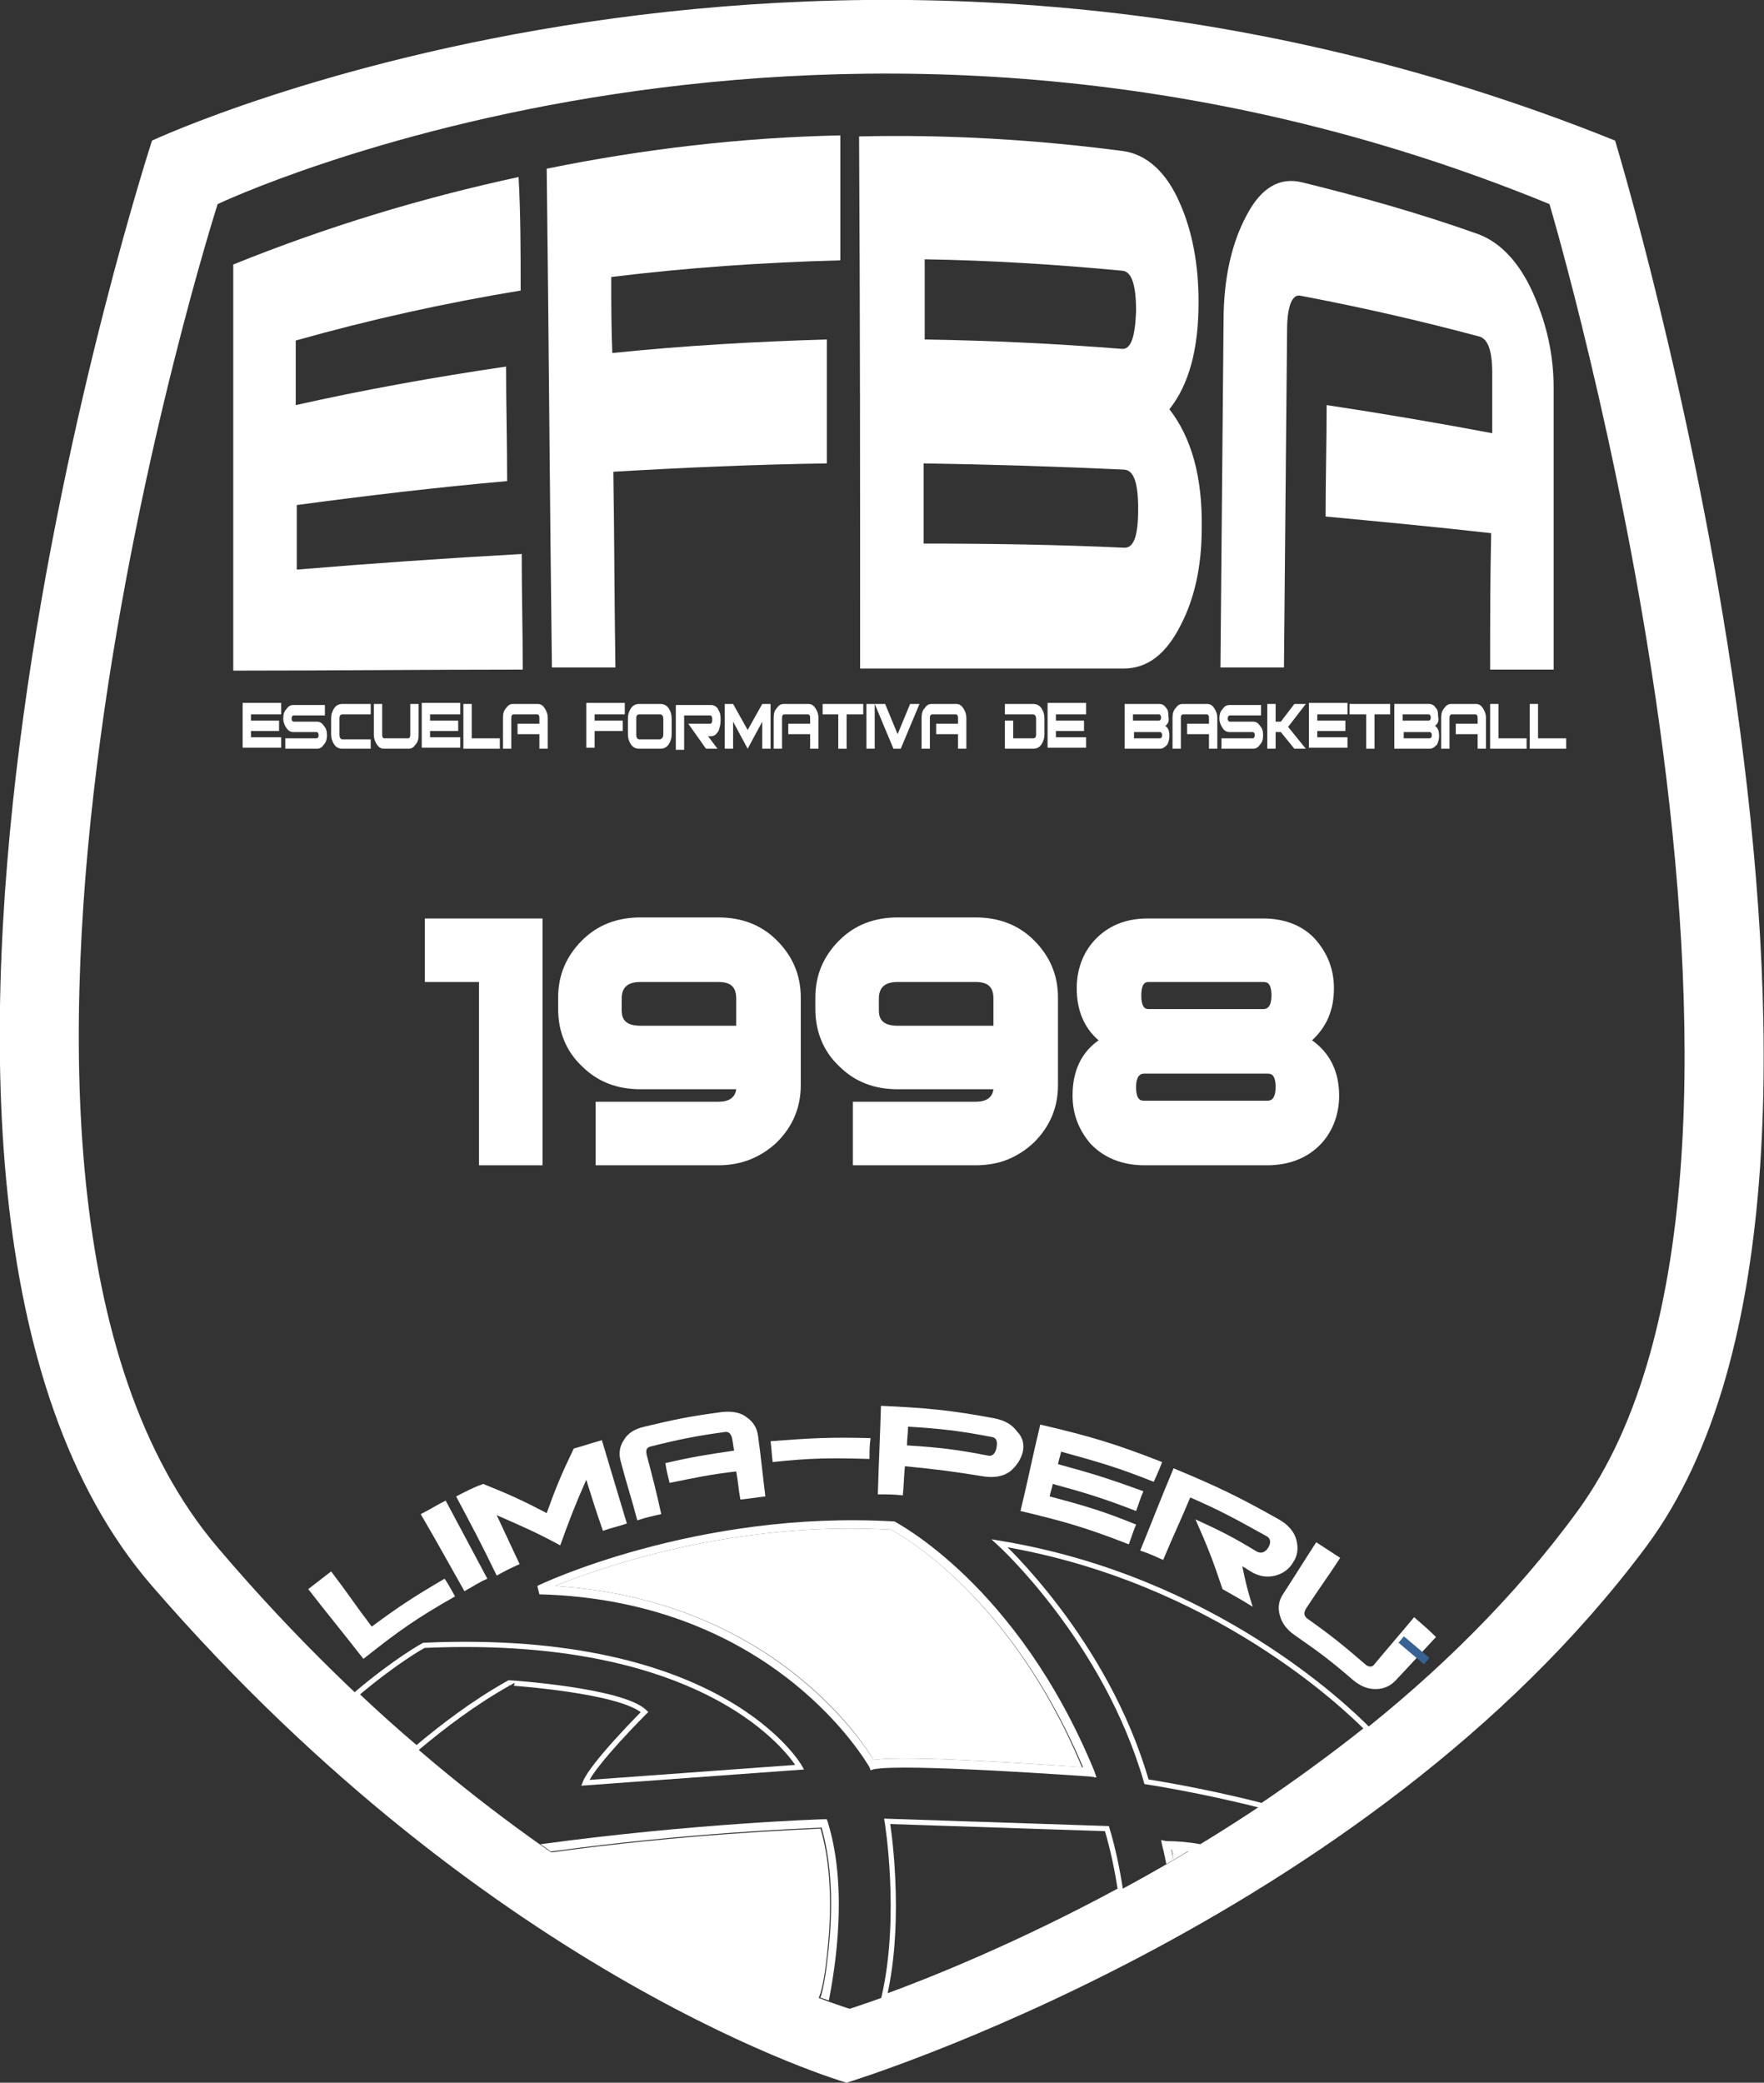
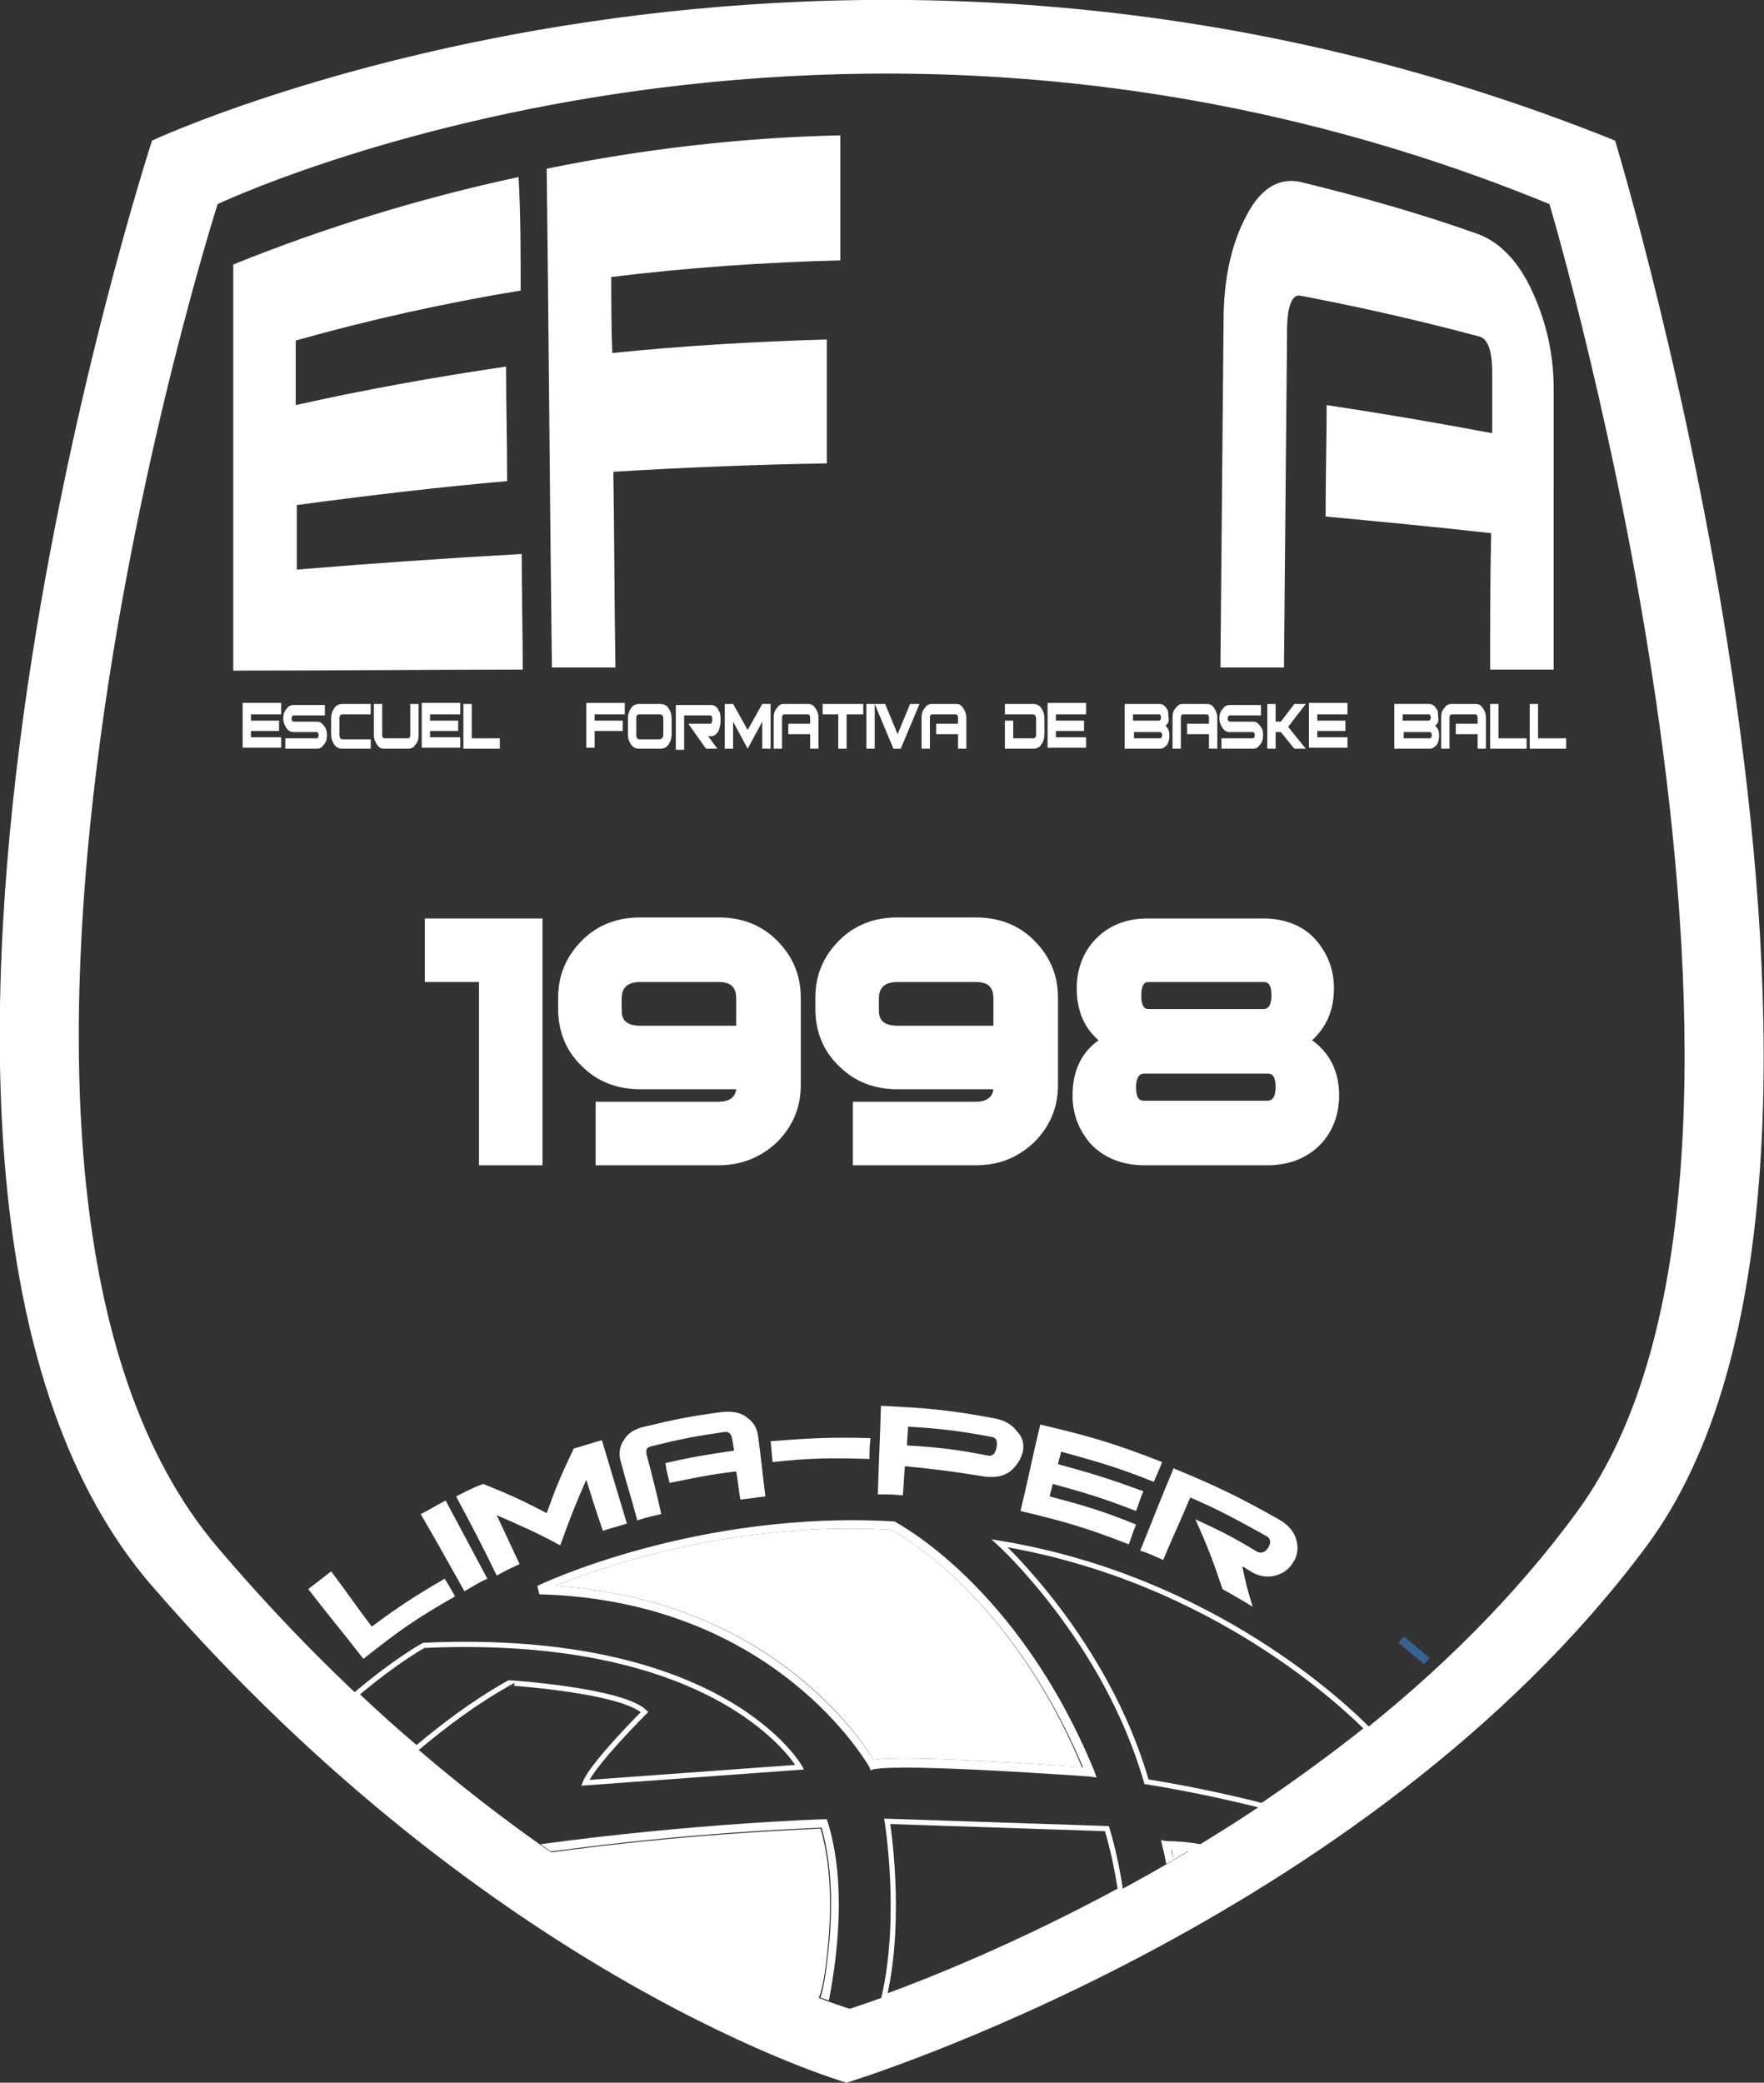
<svg xmlns="http://www.w3.org/2000/svg" version="1.1" id="Capa_1" x="0px" y="0px" viewBox="0 0 169.4 200" style="enable-background:new 0 0 169.4 200;" xml:space="preserve">
  <rect x="0" y="0" width="169.4" height="200" fill="#333333" stroke="none" />
  <style type="text/css">
	.st0{fill:#FFFFFF;}
	.st1{fill:none;}
	.st2{fill:none;stroke:#FFFFFF;stroke-width:0.5;stroke-miterlimit:10;}
	.st3{fill:#FFFFFF;enable-background:new    ;}
	.st4{fill:#366393;}
</style>
  <g>
    <path class="st0" d="M155.1,13.5c-75.5-30.4-140.5,0-140.5,0s-32.9,100.8,0,138.8c32.9,38,66.7,47.7,66.7,47.7s49.8-15.2,76.8-51.5   C185.1,112.2,155.1,13.5,155.1,13.5z M151.5,145.1c-24.6,33.7-69.9,47.8-69.9,47.8s-30.7-9-60.7-44.3c-30-35.3,0-129,0-129   s59.2-28.2,127.9,0C148.8,19.6,176.1,111.4,151.5,145.1z" />
    <g>
-       <path class="st1" d="M148.8,19.6c-68.8-28.2-127.9,0-127.9,0s-30,93.7,0,129c4.5,5.2,8.9,9.9,13.3,14.1c3.9-3.3,6.5-4.7,6.5-4.7    c28.8-1.3,36.1,11.7,36.1,11.7l-20.6,1.5c0.6-1.7,5.7-6.8,5.7-6.8c-2.2-2.1-13-2.8-13-2.8c-3.5,2-6.5,4.2-8.9,6.3    c4.1,3.5,8.1,6.6,11.9,9.3c14.7-2.1,27-2.4,27.2-2.4l0.3,0l0.1,0.3c2.2,7.1,0.3,15.8,0,17.2c1.4,0.5,2.1,0.7,2.1,0.7    s1.2-0.4,3.3-1.1c1.9-7.8,0.3-16.9,0.3-16.9l21.1,0.8c0.6,2,1,4,1.3,5.9c1.4-0.8,2.9-1.6,4.4-2.5c-0.2-1.1-0.4-1.8-0.4-1.8    l-0.1-0.5l0.5,0c1.1,0,2.2,0.1,3.3,0.3c1.9-1.2,3.9-2.4,5.9-3.8c-5.8-1.5-11.1-2.3-11.1-2.3c-4-13.6-14.1-22.9-14.1-22.9    c20.6,3.5,33.4,15.9,35.3,17.8c7.3-5.9,14.4-12.8,20.3-20.9C176.1,111.4,148.8,19.6,148.8,19.6z M104.9,170l0.2,0.6l-0.6-0.1    c-0.2,0-17.8-1.4-20.8-0.7l-0.3,0.1l-0.1-0.3c-0.1-0.2-8.9-16-31.7-16.6l-0.2-0.8c0.2-0.1,15.3-7.3,34.2-6.2h0.1l0.1,0    C86,146.2,97.7,152.1,104.9,170z" />
      <path class="st2" d="M61.9,164.4c0,0-5,5-5.7,6.8l20.6-1.5c0,0-7.3-13-36.1-11.7c0,0-2.6,1.4-6.5,4.7c1.9,1.8,3.9,3.6,5.8,5.2    c2.5-2.1,5.5-4.4,8.9-6.3C48.9,161.6,59.7,162.3,61.9,164.4z" />
      <path class="st3" d="M85.6,146.9c-15.3-0.9-28.1,3.7-32.3,5.4c20.6,1.3,29.4,14.7,30.6,16.7c3.3-0.5,16.9,0.5,20,0.7    C97,153.1,86.3,147.3,85.6,146.9z" />
      <path class="st0" d="M85.9,146.1L85.9,146.1l-0.1,0c-18.9-1.1-34.1,6.1-34.2,6.2l0.2,0.8c22.8,0.6,31.6,16.5,31.7,16.6l0.1,0.3    l0.3-0.1c3-0.6,20.6,0.7,20.8,0.7l0.6,0.1l-0.2-0.6C97.7,152.1,86,146.2,85.9,146.1z M83.9,169c-1.2-1.9-10-15.4-30.6-16.7    c4.2-1.7,17-6.3,32.3-5.4c0.7,0.4,11.4,6.2,18.4,22.8C100.8,169.5,87.2,168.5,83.9,169z" />
      <path class="st2" d="M96,148.2c0,0,10.2,9.3,14.1,22.9c0,0,5.3,0.8,11.1,2.3c3.4-2.3,6.7-4.7,10.1-7.4    C129.4,164.1,116.6,151.6,96,148.2z" />
      <path class="st3" d="M79.4,187.9c0.4-3.4,0.6-8.2-0.6-12.3c-1.9,0.1-12.9,0.5-26,2.3c11.7,8.1,21.2,12.3,25.7,14    c0.1,0,0.1,0,0.1,0C78.9,191.3,79.2,189.8,79.4,187.9z" />
      <path class="st0" d="M79.5,175l-0.1-0.3l-0.3,0c-0.2,0-12.5,0.4-27.2,2.4c0.3,0.2,0.6,0.4,1,0.7c13.1-1.8,24-2.2,26-2.3    c1.2,4.2,1,9,0.6,12.3c-0.2,2-0.5,3.4-0.7,4c0,0-0.1,0-0.1,0c0.3,0.1,0.6,0.2,0.9,0.3C79.8,190.9,81.7,182.1,79.5,175z" />
      <path class="st2" d="M85.2,174.9c0,0,1.5,9.1-0.3,16.9c4.4-1.6,12.9-5,22.7-10.3c-0.3-1.9-0.7-3.9-1.3-5.9L85.2,174.9z" />
      <path class="st3" d="M112.7,178.6c0.5-0.3,1-0.6,1.5-0.9c-0.6-0.1-1.1-0.1-1.7-0.2C112.6,177.8,112.6,178.2,112.7,178.6z" />
      <path class="st0" d="M111.5,176.7l0.1,0.5c0,0,0.2,0.7,0.4,1.8c0.2-0.1,0.5-0.3,0.7-0.4c-0.1-0.4-0.2-0.8-0.2-1    c0.6,0,1.1,0.1,1.7,0.2c0.4-0.2,0.7-0.4,1.1-0.7c-1.1-0.2-2.2-0.3-3.3-0.3L111.5,176.7z" />
    </g>
    <g>
      <g>
        <path class="st0" d="M51.7,111.5h-5.4V93.9h-5.2v-5.4h10.6V111.5z" />
        <path class="st0" d="M52.1,111.9H46V94.3h-5.2v-6.1h11.3V111.9z M46.7,111.1h4.6V88.9h-9.8v4.6h5.2V111.1z" />
      </g>
      <g>
        <path class="st0" d="M76.4,104.2c0,2.1-0.7,3.8-2.2,5.2c-1.4,1.4-3.2,2.1-5.3,2.1H57.6v-5.4H69c1.4,0,2.1-0.6,2.1-1.9h-9.6     c-2.1,0-3.9-0.7-5.3-2.1C54.7,100.8,54,99,54,97v-1.1c0-2.1,0.7-3.8,2.2-5.2c1.5-1.4,3.2-2.1,5.3-2.1H69c2.1,0,3.9,0.7,5.3,2.1     c1.4,1.4,2.2,3.1,2.2,5.2V104.2z M71.1,98.8v-3c0-1.3-0.7-2-2.1-2h-7.5c-1.4,0-2.1,0.7-2.1,2V97c0,1.3,0.7,1.9,2.1,1.9H71.1z" />
        <path class="st0" d="M69,111.9H57.2v-6.1H69c1,0,1.6-0.4,1.7-1.2h-9.2c-2.2,0-4.1-0.7-5.6-2.2c-1.5-1.4-2.3-3.3-2.3-5.5v-1.1     c0-2.2,0.8-4,2.3-5.5c1.5-1.5,3.4-2.2,5.6-2.2H69c2.2,0,4.1,0.7,5.6,2.2c1.5,1.5,2.3,3.3,2.3,5.5v8.4c0,2.2-0.8,4-2.3,5.5     C73,111.2,71.1,111.9,69,111.9z M57.9,111.1h11c2,0,3.7-0.6,5-2c1.4-1.3,2.1-3,2.1-4.9v-8.4c0-2-0.7-3.6-2.1-4.9     c-1.4-1.3-3-2-5-2h-7.5c-2,0-3.7,0.7-5.1,2c-1.4,1.3-2.1,3-2.1,5V97c0,2,0.7,3.6,2.1,4.9c1.4,1.3,3.1,2,5.1,2h10v0.4     c0,1.5-0.9,2.3-2.5,2.3h-11V111.1z M71.5,99.2h-10c-1.6,0-2.5-0.8-2.5-2.3v-1.1c0-1.5,0.9-2.3,2.5-2.3H69c1.6,0,2.5,0.8,2.5,2.3     V99.2z M61.5,94.3c-1.2,0-1.8,0.5-1.8,1.6V97c0,0.7,0.2,1.5,1.8,1.5h9.2v-2.6c0-1.1-0.5-1.6-1.7-1.6H61.5z" />
      </g>
      <g>
        <path class="st0" d="M101.2,104.2c0,2.1-0.7,3.8-2.2,5.2c-1.5,1.4-3.2,2.1-5.3,2.1H82.3v-5.4h11.4c1.4,0,2.1-0.6,2.1-1.9h-9.6     c-2.1,0-3.9-0.7-5.3-2.1c-1.4-1.4-2.2-3.1-2.2-5.2v-1.1c0-2.1,0.7-3.8,2.2-5.2c1.5-1.4,3.2-2.1,5.3-2.1h7.5     c2.1,0,3.9,0.7,5.3,2.1c1.4,1.4,2.2,3.1,2.2,5.2V104.2z M95.8,98.8v-3c0-1.3-0.7-2-2.1-2h-7.5c-1.4,0-2.1,0.7-2.1,2V97     c0,1.3,0.7,1.9,2.1,1.9H95.8z" />
        <path class="st0" d="M93.7,111.9H81.9v-6.1h11.8c1,0,1.6-0.4,1.7-1.2h-9.2c-2.2,0-4.1-0.7-5.6-2.2c-1.5-1.4-2.3-3.3-2.3-5.5v-1.1     c0-2.2,0.8-4,2.3-5.5c1.5-1.5,3.4-2.2,5.6-2.2h7.5c2.2,0,4.1,0.7,5.6,2.2c1.5,1.5,2.3,3.3,2.3,5.5v8.4c0,2.2-0.8,4-2.3,5.5     C97.7,111.2,95.9,111.9,93.7,111.9z M82.7,111.1h11c2,0,3.7-0.6,5-2c1.4-1.3,2.1-3,2.1-4.9v-8.4c0-2-0.7-3.6-2.1-4.9     c-1.4-1.3-3-2-5-2h-7.5c-2,0-3.7,0.7-5.1,2c-1.4,1.3-2.1,3-2.1,5V97c0,2,0.7,3.6,2.1,4.9c1.4,1.3,3.1,2,5.1,2h10v0.4     c0,1.5-0.9,2.3-2.5,2.3h-11V111.1z M96.2,99.2h-10c-1.6,0-2.5-0.8-2.5-2.3v-1.1c0-1.5,0.9-2.3,2.5-2.3h7.5c1.6,0,2.5,0.8,2.5,2.3     V99.2z M86.2,94.3c-1.2,0-1.8,0.5-1.8,1.6V97c0,0.7,0.2,1.5,1.8,1.5h9.2v-2.6c0-1.1-0.5-1.6-1.7-1.6H86.2z" />
      </g>
      <g>
        <path class="st0" d="M125.4,99.8c1.9,1.2,2.8,2.9,2.8,5.3c0,1.7-0.5,3.2-1.6,4.4c-1.2,1.3-2.9,2-4.9,2h-11.8c-2,0-3.7-0.7-4.9-2     c-1.1-1.2-1.6-2.6-1.6-4.4c0-2.4,0.9-4.2,2.8-5.3c-1.6-1.2-2.4-2.9-2.4-5c0-1.7,0.5-3.2,1.6-4.4c1.2-1.3,2.8-2,4.8-2h11.1     c2,0,3.6,0.7,4.8,2c1.1,1.2,1.6,2.7,1.6,4.4C127.8,97,127,98.7,125.4,99.8z M121.7,106.1c0.8,0,1.2-0.6,1.2-1.7     c0-1.1-0.4-1.7-1.2-1.7h-11.8c-0.8,0-1.2,0.6-1.2,1.7c0,1.1,0.4,1.7,1.2,1.7H121.7z M121.3,97.3c0.8,0,1.2-0.6,1.2-1.7     c0-1.1-0.4-1.7-1.2-1.7h-11c-0.7,0-1.1,0.6-1.1,1.7c0,1.2,0.4,1.7,1.1,1.7H121.3z" />
        <path class="st0" d="M121.7,111.9h-11.8c-2.1,0-3.9-0.7-5.2-2.1c-1.1-1.3-1.7-2.8-1.7-4.6c0-2.3,0.8-4.1,2.5-5.3     c-1.4-1.2-2.1-2.9-2.1-5c0-1.8,0.6-3.4,1.7-4.6c1.3-1.4,3-2.1,5.1-2.1h11.1c2.1,0,3.9,0.7,5.1,2.1c1.1,1.3,1.7,2.8,1.7,4.6     c0,2.1-0.7,3.7-2.1,5c1.7,1.2,2.6,3,2.6,5.3c0,1.8-0.6,3.4-1.7,4.6C125.6,111.2,123.8,111.9,121.7,111.9z M110.3,88.9     c-1.9,0-3.4,0.6-4.6,1.8c-1,1.1-1.5,2.5-1.5,4.1c0,2,0.7,3.6,2.2,4.7l0.4,0.3l-0.5,0.3c-1.7,1.1-2.6,2.7-2.6,5     c0,1.6,0.5,3,1.5,4.1c1.1,1.2,2.7,1.8,4.6,1.8h11.8c1.9,0,3.4-0.6,4.6-1.8c1-1.1,1.5-2.5,1.5-4.1c0-2.3-0.9-3.9-2.6-5l-0.5-0.3     l0.4-0.3c1.5-1.1,2.2-2.7,2.2-4.7c0-1.6-0.5-3-1.5-4.1c-1.1-1.2-2.6-1.8-4.6-1.8H110.3z M121.7,106.5h-11.8     c-0.6,0-1.5-0.3-1.5-2.1c0-1.8,1-2.1,1.5-2.1h11.8c0.6,0,1.5,0.3,1.5,2.1C123.3,106.2,122.3,106.5,121.7,106.5z M109.9,103.1     c-0.2,0-0.8,0-0.8,1.3c0,1.3,0.5,1.3,0.8,1.3h11.8c0.2,0,0.8,0,0.8-1.3c0-1.3-0.5-1.3-0.8-1.3H109.9z M121.3,97.7h-11     c-0.6,0-1.5-0.3-1.5-2.1c0-1.8,0.9-2.1,1.5-2.1h11c0.6,0,1.5,0.3,1.5,2.1C122.9,97.4,121.9,97.7,121.3,97.7z M110.3,94.3     c-0.2,0-0.7,0-0.7,1.3c0,1.3,0.5,1.3,0.7,1.3h11c0.2,0,0.8,0,0.8-1.3c0-1.3-0.5-1.3-0.8-1.3H110.3z" />
      </g>
    </g>
    <path class="st0" d="M50,27.9c-7.3,1.2-14.5,2.8-21.6,4.8c0,2.1,0,4.1,0,6.2c6.7-1.5,13.4-2.7,20.2-3.7c0,3.7,0.1,7.3,0.1,11   c-6.8,0.6-13.5,1.4-20.2,2.3c0,2.1,0,4.1,0,6.2c7.2-0.6,14.4-1.1,21.6-1.5c0,3.7,0.1,7.4,0.1,11.1c-9.3,0-18.5,0.1-27.8,0.1   c0-13,0-26,0-39c8.9-3.6,18.1-6.4,27.4-8.4C50,20.5,50,24.2,50,27.9z" />
    <path class="st0" d="M80.7,25c-7.4,0.2-14.7,0.7-22,1.6c0,2.4,0,4.9,0.1,7.3c6.8-0.7,13.7-1.1,20.6-1.3c0,4,0,7.9,0,11.9   c-6.8,0.1-13.7,0.4-20.5,0.8c0.1,6.3,0.1,12.5,0.2,18.8c-2,0-4.1,0-6.1,0c-0.2-16-0.3-31.9-0.5-47.9c9.3-1.9,18.8-3,28.2-3.2   C80.7,17,80.7,21,80.7,25z" />
-     <path class="st0" d="M112.3,39.3c2.1,2.7,3.2,6.5,3.1,11.5c0,3.6-0.7,6.7-2,9.2c-1.4,2.8-3.2,4.2-5.5,4.2c-8.4,0-16.9,0-25.3,0   c0-17,0-34.1-0.1-51.1c8.4-0.2,16.9,0.3,25.3,1.4c2.3,0.3,4.2,2,5.5,5c1.2,2.7,1.8,5.9,1.8,9.5C115.1,33.5,114.2,36.9,112.3,39.3z    M107.7,33.5c0.9,0.1,1.3-1.1,1.4-3.6c0-2.5-0.4-3.8-1.3-3.9c-6.3-0.6-12.7-1-19-1.1c0,2.6,0,5.1,0,7.7   C95.1,32.7,101.4,33,107.7,33.5z M108,52.6c0.9,0,1.3-1.2,1.3-3.7c0-2.5-0.4-3.7-1.3-3.8c-6.4-0.3-12.9-0.5-19.3-0.6   c0,2.6,0,5.1,0,7.7C95.2,52.2,101.6,52.3,108,52.6z" />
    <path class="st0" d="M149.2,64.3c-2,0-4.1,0-6.1,0c0-4.4,0-8.7,0.1-13.1c-5.3-0.6-10.6-1.1-15.9-1.6c0-3.6,0.1-7.2,0.1-10.7   c5.3,0.8,10.6,1.7,15.9,2.7c0-1.9,0-3.9,0-5.8c0-2.1-0.4-3.3-1.3-3.5c-5.6-1.5-11.3-2.8-17.1-3.9c-0.8-0.2-1.3,1-1.3,3.3   c-0.1,10.8-0.2,21.6-0.3,32.4c-2,0-4.1,0-6.1,0c0.1-11.1,0.2-22.2,0.3-33.3c0-4.1,0.8-7.5,2.2-10.1c1.4-2.7,3.2-3.7,5.3-3.2   c5.7,1.4,11.4,3,17,5c2.1,0.8,3.9,2.7,5.2,5.6c1.3,2.9,2,5.9,2,9.2C149.2,46.3,149.2,55.3,149.2,64.3z" />
    <g>
      <path class="st0" d="M27,68.6h-2.9v0.6h2.7v1h-2.7v0.6H27v1h-3.7v-4.3H27V68.6z" />
      <path class="st0" d="M31.4,70.6c0,0.4-0.1,0.7-0.3,0.9c-0.2,0.3-0.4,0.4-0.7,0.4h-3v-1h3c0.1,0,0.2-0.1,0.2-0.3    c0-0.2-0.1-0.3-0.2-0.3h-2.2c-0.3,0-0.5-0.1-0.7-0.4c-0.2-0.3-0.3-0.6-0.3-0.9c0-0.4,0.1-0.7,0.3-0.9c0.2-0.3,0.4-0.4,0.7-0.4h3v1    h-3c-0.1,0-0.2,0.1-0.2,0.3c0,0.2,0.1,0.3,0.2,0.3h2.2c0.3,0,0.5,0.1,0.7,0.4C31.3,69.9,31.4,70.2,31.4,70.6z" />
      <path class="st0" d="M35.6,71.9h-2.7c-0.3,0-0.6-0.1-0.8-0.4c-0.2-0.3-0.3-0.6-0.3-1V69c0-0.4,0.1-0.7,0.3-1    c0.2-0.3,0.5-0.4,0.8-0.4h2.7v1h-2.7c-0.2,0-0.3,0.1-0.3,0.4v1.6c0,0.2,0.1,0.4,0.3,0.4h2.7V71.9z" />
      <path class="st0" d="M40.2,70.6c0,0.4-0.1,0.7-0.3,0.9c-0.2,0.3-0.4,0.4-0.7,0.4h-2.3c-0.3,0-0.5-0.1-0.7-0.4    c-0.2-0.3-0.3-0.6-0.3-0.9v-3h0.8v3c0,0.2,0.1,0.3,0.2,0.3h2.3c0.1,0,0.2-0.1,0.2-0.3v-3h0.8V70.6z" />
      <path class="st0" d="M44.2,68.6h-2.9v0.6H44v1h-2.7v0.6h2.9v1h-3.7v-4.3h3.7V68.6z" />
      <path class="st0" d="M48,71.9h-3.5v-4.3h0.8v3.3H48V71.9z" />
-       <path class="st0" d="M52.6,71.9h-0.8v-1.4h-2.1v-1h2.1v-0.6c0-0.2-0.1-0.3-0.2-0.3h-2.3c-0.1,0-0.2,0.1-0.2,0.3v3h-0.8v-3    c0-0.4,0.1-0.7,0.3-0.9c0.2-0.3,0.4-0.4,0.7-0.4h2.3c0.3,0,0.5,0.1,0.7,0.4c0.2,0.3,0.3,0.6,0.3,0.9V71.9z" />
      <path class="st0" d="M60,68.6h-2.9v0.6h2.7v1h-2.7v1.6h-0.8v-4.3H60V68.6z" />
      <path class="st0" d="M64.5,70.5c0,0.4-0.1,0.7-0.3,1c-0.2,0.3-0.5,0.4-0.8,0.4h-2c-0.3,0-0.6-0.1-0.8-0.4c-0.2-0.3-0.3-0.6-0.3-1    V69c0-0.4,0.1-0.7,0.3-1c0.2-0.3,0.5-0.4,0.8-0.4h2c0.3,0,0.6,0.1,0.8,0.4c0.2,0.3,0.3,0.6,0.3,1V70.5z M63.7,70.5V69    c0-0.2-0.1-0.4-0.3-0.4h-2c-0.2,0-0.3,0.1-0.3,0.4v1.6c0,0.2,0.1,0.4,0.3,0.4h2C63.6,70.9,63.7,70.8,63.7,70.5z" />
      <path class="st0" d="M68.9,71.9h-1.1l-1.7-2.4h2.1c0.1,0,0.2-0.1,0.2-0.4c0-0.3-0.1-0.4-0.2-0.4h-2.5v3.3h-0.8v-4.3h3.4    c0.3,0,0.6,0.2,0.7,0.5c0.2,0.3,0.2,0.6,0.2,1c0,0.4-0.1,0.7-0.2,1c-0.2,0.3-0.4,0.5-0.7,0.5h-0.3L68.9,71.9z" />
      <path class="st0" d="M74,71.9h-0.8v-2.6l-1.4,2.6l-1.4-2.6v2.6h-0.8v-4.3h0.8l1.4,2.5l1.4-2.5H74V71.9z" />
      <path class="st0" d="M78.6,71.9h-0.8v-1.4h-2.1v-1h2.1v-0.6c0-0.2-0.1-0.3-0.2-0.3h-2.3c-0.1,0-0.2,0.1-0.2,0.3v3h-0.8v-3    c0-0.4,0.1-0.7,0.3-0.9c0.2-0.3,0.4-0.4,0.7-0.4h2.3c0.3,0,0.5,0.1,0.7,0.4c0.2,0.3,0.3,0.6,0.3,0.9V71.9z" />
      <path class="st0" d="M82.9,68.6h-1.6v3.3h-0.8v-3.3H79v-1h3.9V68.6z" />
      <path class="st0" d="M84,71.9h-0.8v-4.3H84V71.9z" />
      <path class="st0" d="M88.3,67.6l-1.8,4.3h-0.7l-1.8-4.3H85l1.2,2.9l1.2-2.9H88.3z" />
      <path class="st0" d="M92.8,71.9H92v-1.4h-2.1v-1H92v-0.6c0-0.2-0.1-0.3-0.2-0.3h-2.3c-0.1,0-0.2,0.1-0.2,0.3v3h-0.8v-3    c0-0.4,0.1-0.7,0.3-0.9c0.2-0.3,0.4-0.4,0.7-0.4h2.3c0.3,0,0.5,0.1,0.7,0.4c0.2,0.3,0.3,0.6,0.3,0.9V71.9z" />
      <path class="st0" d="M100.3,70.5c0,0.4-0.1,0.7-0.3,1c-0.2,0.3-0.5,0.4-0.8,0.4h-2.7v-2.7h0.8v1.7h1.9c0.2,0,0.3-0.1,0.3-0.4V69    c0-0.2-0.1-0.4-0.3-0.4h-2.7v-1h2.7c0.3,0,0.6,0.1,0.8,0.4c0.2,0.3,0.3,0.6,0.3,1V70.5z" />
      <path class="st0" d="M104.3,68.6h-2.9v0.6h2.7v1h-2.7v0.6h2.9v1h-3.7v-4.3h3.7V68.6z" />
      <path class="st0" d="M111.9,69.7c0.3,0.2,0.4,0.5,0.4,1c0,0.3-0.1,0.6-0.2,0.8c-0.2,0.2-0.4,0.4-0.7,0.4H108v-4.3h3.3    c0.3,0,0.5,0.1,0.7,0.4c0.2,0.2,0.2,0.5,0.2,0.8C112.3,69.2,112.2,69.5,111.9,69.7z M111.3,69.2c0.1,0,0.2-0.1,0.2-0.3    c0-0.2-0.1-0.3-0.2-0.3h-2.5v0.6H111.3z M111.4,70.9c0.1,0,0.2-0.1,0.2-0.3c0-0.2-0.1-0.3-0.2-0.3h-2.5v0.6H111.4z" />
      <path class="st0" d="M116.9,71.9h-0.8v-1.4h-2.1v-1h2.1v-0.6c0-0.2-0.1-0.3-0.2-0.3h-2.3c-0.1,0-0.2,0.1-0.2,0.3v3h-0.8v-3    c0-0.4,0.1-0.7,0.3-0.9c0.2-0.3,0.4-0.4,0.7-0.4h2.3c0.3,0,0.5,0.1,0.7,0.4c0.2,0.3,0.3,0.6,0.3,0.9V71.9z" />
      <path class="st0" d="M121.3,70.6c0,0.4-0.1,0.7-0.3,0.9c-0.2,0.3-0.4,0.4-0.7,0.4h-3v-1h3c0.1,0,0.2-0.1,0.2-0.3    c0-0.2-0.1-0.3-0.2-0.3h-2.2c-0.3,0-0.5-0.1-0.7-0.4c-0.2-0.3-0.3-0.6-0.3-0.9c0-0.4,0.1-0.7,0.3-0.9c0.2-0.3,0.4-0.4,0.7-0.4h3v1    h-3c-0.1,0-0.2,0.1-0.2,0.3c0,0.2,0.1,0.3,0.2,0.3h2.2c0.3,0,0.5,0.1,0.7,0.4C121.2,69.9,121.3,70.2,121.3,70.6z" />
      <path class="st0" d="M125.4,71.9h-1.1l-1.3-1.6h-0.5v1.6h-0.8v-4.3h0.8v1.7h0.5l1.3-1.7h1.1l-1.7,2.2L125.4,71.9z" />
      <path class="st0" d="M129.4,68.6h-2.9v0.6h2.7v1h-2.7v0.6h2.9v1h-3.7v-4.3h3.7V68.6z" />
-       <path class="st0" d="M133.6,68.6h-1.6v3.3h-0.8v-3.3h-1.6v-1h3.9V68.6z" />
      <path class="st0" d="M137.8,69.7c0.3,0.2,0.4,0.5,0.4,1c0,0.3-0.1,0.6-0.2,0.8c-0.2,0.2-0.4,0.4-0.7,0.4h-3.4v-4.3h3.3    c0.3,0,0.5,0.1,0.7,0.4c0.2,0.2,0.2,0.5,0.2,0.8C138.2,69.2,138.1,69.5,137.8,69.7z M137.2,69.2c0.1,0,0.2-0.1,0.2-0.3    c0-0.2-0.1-0.3-0.2-0.3h-2.5v0.6H137.2z M137.3,70.9c0.1,0,0.2-0.1,0.2-0.3c0-0.2-0.1-0.3-0.2-0.3h-2.5v0.6H137.3z" />
      <path class="st0" d="M142.7,71.9h-0.8v-1.4h-2.1v-1h2.1v-0.6c0-0.2-0.1-0.3-0.2-0.3h-2.3c-0.1,0-0.2,0.1-0.2,0.3v3h-0.8v-3    c0-0.4,0.1-0.7,0.3-0.9c0.2-0.3,0.4-0.4,0.7-0.4h2.3c0.3,0,0.5,0.1,0.7,0.4c0.2,0.3,0.3,0.6,0.3,0.9V71.9z" />
      <path class="st0" d="M146.6,71.9h-3.5v-4.3h0.8v3.3h2.7V71.9z" />
      <path class="st0" d="M150.4,71.9h-3.5v-4.3h0.8v3.3h2.7V71.9z" />
    </g>
    <g>
      <g>
        <path class="st0" d="M43.7,153.3c-3.7,2.1-5.4,3.3-8.8,6c-2.1-2.7-3.2-4-5.3-6.7c0.9-0.7,1.3-1,2.2-1.7c1.6,2.1,2.3,3.2,3.9,5.3     c2.7-2,4.1-2.9,7-4.6C43.1,152.2,43.3,152.6,43.7,153.3z" />
        <path class="st0" d="M46.8,151.6c-0.9,0.4-1.3,0.7-2.2,1.2c-1.7-3-2.5-4.5-4.2-7.4c1-0.5,1.4-0.8,2.4-1.3     C44.4,147.1,45.2,148.6,46.8,151.6z" />
        <path class="st0" d="M60.2,146.3c-0.9,0.3-1.4,0.4-2.3,0.7c-0.7-2-1-3-1.6-4.9c-1.1,2.5-1.6,3.8-2.5,6.3     c-2.4-1.3-3.6-1.8-6.1-2.9c0.9,1.9,1.3,2.8,2.2,4.7c-0.9,0.4-1.3,0.6-2.2,1.1c-1.5-3.1-2.3-4.6-3.9-7.6c1-0.5,1.5-0.8,2.6-1.2     c2.5,1,3.8,1.6,6.1,2.8c0.9-2.5,1.4-3.7,2.6-6.2c1.1-0.3,1.6-0.5,2.7-0.8C58.7,141.3,59.2,143,60.2,146.3z" />
        <path class="st0" d="M73.5,143.7c-0.9,0.1-1.4,0.2-2.4,0.3c-0.2-1.1-0.2-1.6-0.4-2.7c-2.6,0.3-3.9,0.6-6.4,1.1     c-0.2-0.8-0.3-1.2-0.4-1.9c2.6-0.6,3.9-0.8,6.6-1.2c-0.1-0.5-0.1-0.7-0.2-1.2c-0.1-0.4-0.3-0.6-0.6-0.6c-2.9,0.4-4.4,0.7-7.2,1.4     c-0.4,0.1-0.5,0.3-0.4,0.8c0.6,2.3,0.9,3.4,1.4,5.7c-0.9,0.2-1.4,0.3-2.3,0.6c-0.6-2.3-1-3.4-1.6-5.7c-0.2-0.7-0.1-1.4,0.3-2     c0.4-0.7,1.1-1.1,2-1.3c2.9-0.7,4.4-1,7.4-1.4c0.9-0.1,1.8,0,2.4,0.5c0.6,0.4,1,1,1.1,1.8C73.1,140.1,73.2,141.3,73.5,143.7z" />
        <path class="st0" d="M83.5,140.1c-3.7-0.1-5.6-0.1-9.3,0.3c-0.1-0.8-0.1-1.2-0.2-2c3.8-0.3,5.8-0.4,9.6-0.3     C83.5,138.9,83.5,139.3,83.5,140.1z" />
        <path class="st0" d="M98.2,139.5c-0.2,0.7-0.6,1.3-1.2,1.8c-0.7,0.5-1.5,0.6-2.4,0.5c-3.1-0.5-4.6-0.7-7.7-1     c-0.1,1.1-0.1,1.7-0.2,2.8c-0.9-0.1-1.4-0.1-2.4-0.1c0.1-3.4,0.2-5.1,0.3-8.5c4.4,0.2,6.6,0.4,10.9,1.2c1,0.2,1.7,0.6,2.2,1.3     C98.2,138,98.4,138.7,98.2,139.5z M95.7,139c0.1-0.6,0-0.9-0.4-1c-3.2-0.6-4.8-0.8-8.1-1c0,0.7-0.1,1.1-0.1,1.8     c3.2,0.2,4.8,0.4,7.9,1C95.4,139.8,95.6,139.5,95.7,139z" />
        <path class="st0" d="M110.8,142.3c-3.5-1.4-5.3-1.9-8.9-2.9c-0.1,0.5-0.2,0.7-0.3,1.2c3.3,0.9,4.9,1.4,8.2,2.6     c-0.3,0.7-0.4,1.1-0.7,1.9c-3.1-1.2-4.7-1.7-8-2.6c-0.1,0.5-0.2,0.7-0.3,1.2c3.4,0.9,5.1,1.4,8.3,2.7c-0.3,0.7-0.4,1.1-0.7,1.9     c-4.1-1.6-6.2-2.2-10.4-3.2c0.8-3.3,1.1-5,1.9-8.3c4.7,1.1,7.1,1.8,11.7,3.6C111.3,141.2,111.1,141.6,110.8,142.3z" />
        <path class="st0" d="M120.3,154.3c-1.1-0.7-1.7-1-2.9-1.7c-0.9-2.7-1.4-4-2.6-6.7c2.4,1.1,3.6,1.7,5.9,3.1     c0.4,0.2,0.8,0.1,1.1-0.4c0.3-0.5,0.2-0.9-0.2-1.1c-2.9-1.6-4.3-2.4-7.3-3.7c-1,2.4-1.6,3.6-2.6,6c-0.9-0.4-1.3-0.6-2.2-0.9     c1.3-3.2,1.9-4.8,3.2-7.9c4.1,1.7,6.2,2.7,10.1,4.9c0.9,0.5,1.5,1.2,1.7,2c0.2,0.8,0.1,1.5-0.3,2.1c-0.4,0.7-1,1.1-1.7,1.3     c-0.8,0.2-1.6,0.1-2.4-0.4c-0.3-0.2-0.5-0.3-0.8-0.5C119.6,151.9,119.8,152.7,120.3,154.3z" />
-         <path class="st0" d="M134,161.4c-0.5,0.5-1.1,0.8-1.9,0.8c-0.8,0-1.5-0.3-2.2-0.9c-2.2-1.9-3.3-2.7-5.6-4.3     c-0.7-0.5-1.2-1.1-1.4-1.9c-0.2-0.7-0.1-1.4,0.3-2c1.3-2,1.9-3,3.2-5c0.9,0.6,1.4,0.9,2.3,1.5c-1.3,2-2,2.9-3.3,4.9     c-0.2,0.4-0.2,0.6,0.1,0.9c2.4,1.7,3.5,2.6,5.7,4.5c0.3,0.2,0.6,0.2,0.8-0.1c1.5-1.8,2.3-2.7,3.8-4.5c0.8,0.7,1.3,1.1,2.1,1.9     C136.4,158.8,135.6,159.7,134,161.4z" />
      </g>
    </g>
    <rect x="135.3" y="156.9" transform="matrix(0.646 -0.764 0.764 0.646 -72.972 159.76)" class="st4" width="0.8" height="3.2" />
  </g>
</svg>